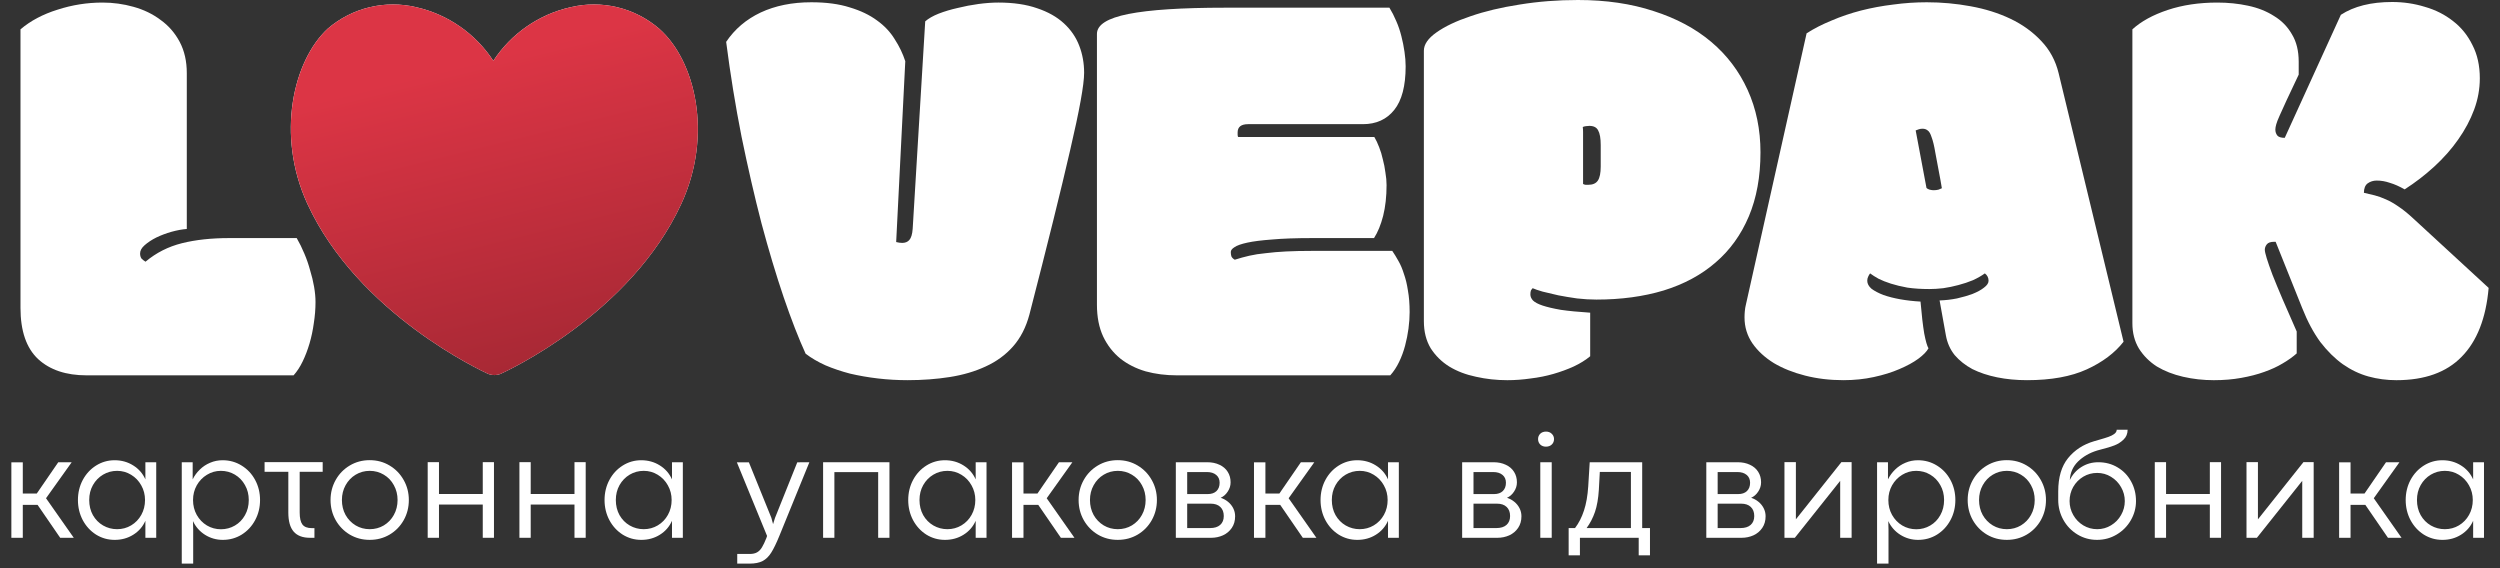
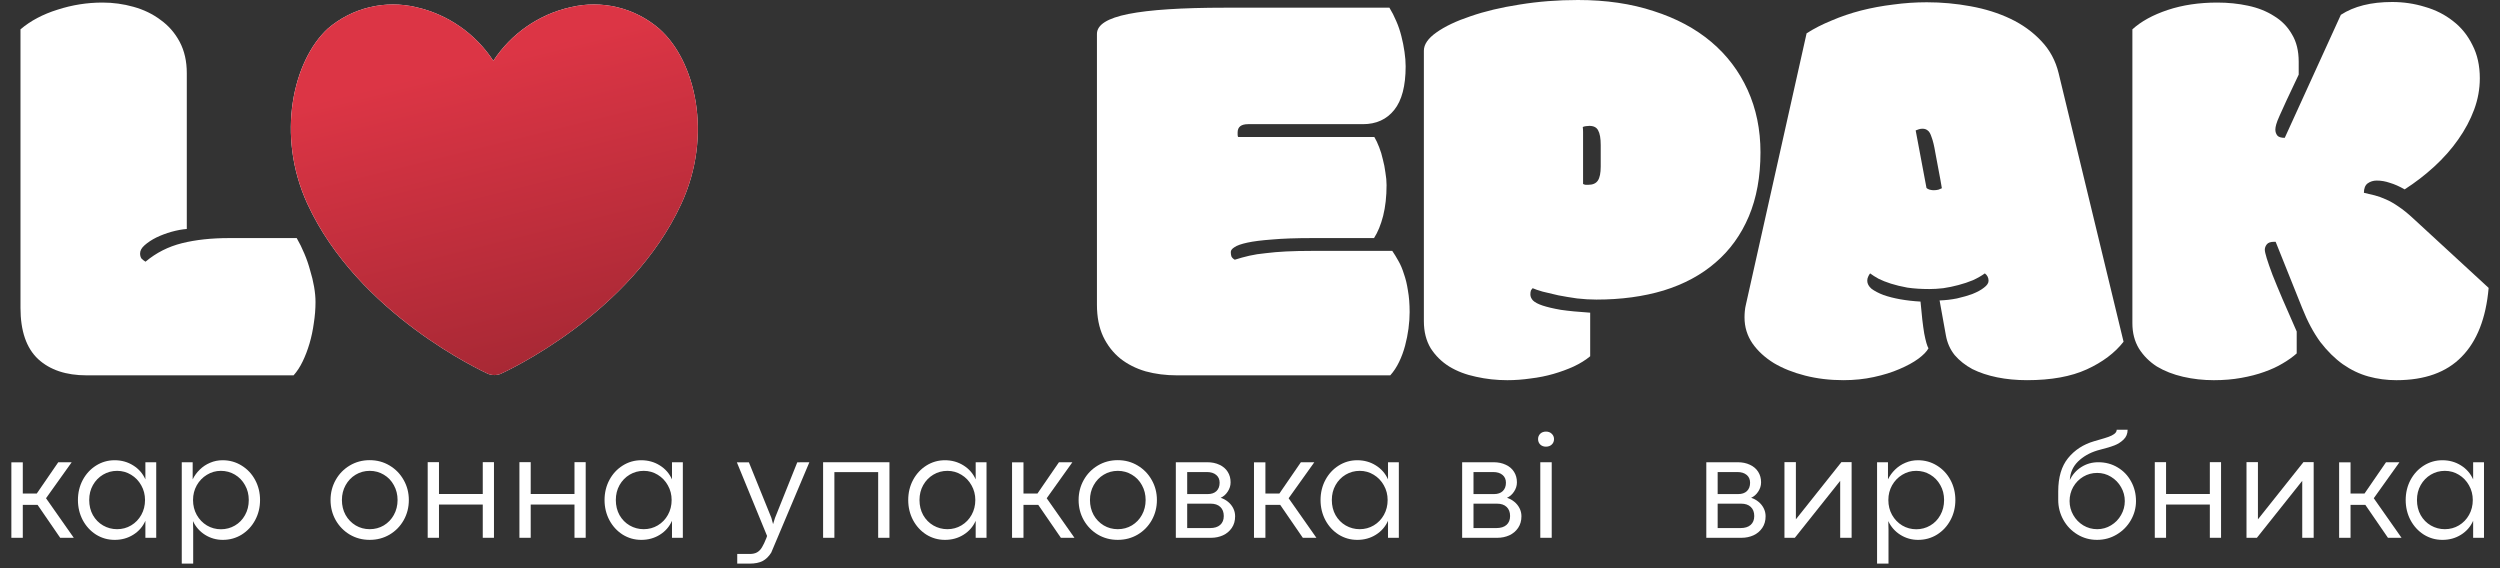
<svg xmlns="http://www.w3.org/2000/svg" width="220" height="50" viewBox="0 0 220 50" fill="none">
  <rect x="0" y="0" width="220" height="50" fill="#333333" stroke="none" />
  <path fill-rule="evenodd" clip-rule="evenodd" d="M184.65 40.677C185.282 40.677 185.85 40.829 186.355 41.134C186.86 41.434 187.254 41.846 187.537 42.368C187.824 42.886 187.968 43.461 187.968 44.092C187.968 44.693 187.816 45.257 187.511 45.784C187.21 46.306 186.797 46.724 186.27 47.038C185.748 47.351 185.171 47.508 184.539 47.508C183.908 47.508 183.331 47.349 182.809 47.031C182.286 46.713 181.875 46.285 181.574 45.745C181.274 45.205 181.124 44.619 181.124 43.988V43.237C181.124 42 181.413 41.025 181.992 40.311C182.576 39.597 183.338 39.103 184.278 38.829L184.729 38.698C185.081 38.598 185.356 38.513 185.552 38.443C185.752 38.374 185.922 38.287 186.061 38.182C186.2 38.078 186.27 37.956 186.27 37.816H187.23C187.23 38.169 187.11 38.459 186.871 38.685C186.636 38.911 186.364 39.083 186.055 39.201C185.745 39.319 185.371 39.432 184.931 39.541L184.552 39.645C183.873 39.854 183.309 40.178 182.861 40.618C182.417 41.058 182.177 41.6 182.143 42.244C182.373 41.765 182.711 41.384 183.155 41.101C183.603 40.818 184.102 40.677 184.65 40.677ZM184.552 46.568C184.997 46.568 185.404 46.454 185.774 46.228C186.148 46.002 186.442 45.699 186.655 45.32C186.873 44.941 186.982 44.532 186.982 44.092C186.982 43.657 186.873 43.25 186.655 42.871C186.438 42.488 186.142 42.183 185.767 41.957C185.397 41.73 184.992 41.617 184.552 41.617C184.108 41.617 183.699 41.728 183.325 41.95C182.955 42.172 182.661 42.473 182.443 42.852C182.23 43.23 182.123 43.644 182.123 44.092C182.123 44.532 182.232 44.944 182.45 45.327C182.667 45.706 182.961 46.008 183.331 46.234C183.706 46.457 184.113 46.568 184.552 46.568Z" fill="white" />
  <path fill-rule="evenodd" clip-rule="evenodd" d="M213.294 47.045C213.791 47.354 214.337 47.509 214.933 47.509C215.543 47.509 216.087 47.358 216.566 47.058C217.049 46.758 217.406 46.348 217.637 45.83V47.326H218.591V40.678H217.637V42.186C217.406 41.668 217.049 41.259 216.566 40.958C216.083 40.654 215.536 40.501 214.927 40.501C214.335 40.501 213.791 40.658 213.294 40.971C212.802 41.281 212.413 41.703 212.125 42.238C211.842 42.774 211.701 43.362 211.701 44.002C211.701 44.642 211.842 45.232 212.125 45.771C212.413 46.307 212.802 46.731 213.294 47.045ZM216.383 46.235C216.009 46.457 215.597 46.568 215.149 46.568C214.705 46.568 214.293 46.459 213.915 46.242C213.54 46.024 213.242 45.721 213.02 45.334C212.802 44.942 212.693 44.498 212.693 44.002C212.693 43.514 212.802 43.076 213.02 42.689C213.242 42.297 213.54 41.99 213.915 41.768C214.289 41.546 214.701 41.435 215.149 41.435C215.597 41.435 216.009 41.55 216.383 41.781C216.758 42.008 217.054 42.317 217.271 42.709C217.493 43.1 217.605 43.531 217.605 44.002C217.605 44.48 217.496 44.916 217.278 45.308C217.06 45.7 216.762 46.009 216.383 46.235Z" fill="white" />
  <path d="M206.848 40.684H205.843V47.326H206.848V44.426H208.148L210.14 47.326H211.335L208.892 43.845L211.152 40.677H209.97L208.076 43.433H206.848V40.684Z" fill="white" />
  <path d="M197.692 40.67H198.698V45.693H198.705L202.701 40.67H203.603V47.325H202.597V42.323H202.59L198.607 47.325H197.692V40.67Z" fill="white" />
  <path d="M190.613 40.67H189.621V47.325H190.613V44.4H194.466V47.325H195.452V40.67H194.466V43.472H190.613V40.67Z" fill="white" />
-   <path fill-rule="evenodd" clip-rule="evenodd" d="M174.848 47.044C175.375 47.354 175.958 47.508 176.598 47.508C177.242 47.508 177.828 47.354 178.355 47.044C178.882 46.731 179.295 46.306 179.596 45.771C179.896 45.235 180.046 44.645 180.046 44.001C180.046 43.361 179.894 42.773 179.589 42.238C179.289 41.702 178.875 41.278 178.348 40.964C177.826 40.651 177.242 40.494 176.598 40.494C175.958 40.494 175.375 40.651 174.848 40.964C174.321 41.278 173.907 41.702 173.607 42.238C173.307 42.773 173.156 43.361 173.156 44.001C173.156 44.645 173.307 45.235 173.607 45.771C173.912 46.306 174.325 46.731 174.848 47.044ZM177.845 46.235C177.471 46.457 177.057 46.568 176.605 46.568C176.152 46.568 175.738 46.457 175.364 46.235C174.989 46.008 174.693 45.701 174.476 45.314C174.262 44.922 174.156 44.484 174.156 44.001C174.156 43.522 174.264 43.087 174.482 42.695C174.7 42.303 174.994 41.996 175.364 41.774C175.738 41.548 176.152 41.435 176.605 41.435C177.057 41.435 177.471 41.548 177.845 41.774C178.22 41.996 178.514 42.303 178.727 42.695C178.945 43.087 179.054 43.522 179.054 44.001C179.054 44.484 178.945 44.922 178.727 45.314C178.514 45.701 178.22 46.008 177.845 46.235Z" fill="white" />
  <path fill-rule="evenodd" clip-rule="evenodd" d="M166.142 40.678V42.186C166.299 41.864 166.508 41.577 166.769 41.324C167.031 41.067 167.333 40.867 167.677 40.723C168.021 40.575 168.389 40.501 168.781 40.501C169.395 40.501 169.952 40.658 170.453 40.971C170.958 41.281 171.354 41.703 171.641 42.238C171.929 42.774 172.072 43.362 172.072 44.002C172.072 44.646 171.929 45.236 171.641 45.771C171.354 46.307 170.96 46.731 170.459 47.045C169.959 47.354 169.404 47.509 168.794 47.509C168.228 47.509 167.708 47.361 167.233 47.065C166.759 46.764 166.404 46.361 166.169 45.856L166.188 46.594V49.598H165.182V40.678H166.142ZM168.631 46.575C169.075 46.575 169.484 46.466 169.858 46.248C170.233 46.031 170.529 45.726 170.747 45.334C170.969 44.942 171.08 44.498 171.08 44.002C171.08 43.514 170.969 43.076 170.747 42.689C170.529 42.297 170.233 41.99 169.858 41.768C169.484 41.546 169.073 41.435 168.624 41.435C168.18 41.435 167.771 41.55 167.396 41.781C167.022 42.008 166.724 42.317 166.502 42.709C166.284 43.1 166.175 43.531 166.175 44.002C166.175 44.485 166.284 44.922 166.502 45.314C166.724 45.706 167.022 46.015 167.396 46.242C167.775 46.464 168.187 46.575 168.631 46.575Z" fill="white" />
  <path d="M158.038 40.67H157.032V47.325H157.946L161.93 42.323H161.936V47.325H162.942V40.67H162.041L158.044 45.693H158.038V40.67Z" fill="white" />
  <path fill-rule="evenodd" clip-rule="evenodd" d="M152.918 40.677C153.327 40.677 153.686 40.752 153.995 40.9C154.309 41.043 154.55 41.25 154.72 41.52C154.89 41.785 154.975 42.095 154.975 42.447C154.975 42.739 154.89 43.011 154.72 43.264C154.555 43.516 154.348 43.697 154.1 43.806C154.335 43.88 154.548 43.995 154.74 44.152C154.936 44.309 155.09 44.498 155.203 44.72C155.317 44.942 155.373 45.179 155.373 45.432C155.373 45.828 155.275 46.17 155.079 46.457C154.883 46.745 154.624 46.962 154.302 47.11C153.98 47.254 153.632 47.326 153.257 47.326H150.155V40.677H152.918ZM152.957 43.479C153.288 43.479 153.545 43.392 153.727 43.218C153.915 43.039 154.008 42.793 154.008 42.48C154.008 42.188 153.908 41.96 153.708 41.794C153.508 41.624 153.231 41.539 152.878 41.539H151.154V43.479H152.957ZM153.166 46.47C153.549 46.47 153.845 46.379 154.054 46.196C154.267 46.009 154.374 45.748 154.374 45.412C154.374 45.068 154.272 44.8 154.067 44.609C153.867 44.417 153.584 44.322 153.218 44.322H151.154V46.47H153.166Z" fill="white" />
-   <path fill-rule="evenodd" clip-rule="evenodd" d="M139.392 44.922C139.196 45.519 138.933 46.035 138.602 46.47H138.041V48.867H139.033V47.326H144.206V48.867H145.198V46.47H144.513V40.677H139.895L139.765 42.793C139.712 43.616 139.588 44.326 139.392 44.922ZM140.783 41.533H143.52V46.47H139.621C139.934 46.044 140.18 45.569 140.359 45.047C140.537 44.52 140.651 43.871 140.699 43.1L140.783 41.533Z" fill="white" />
  <path d="M136.042 39.306C135.837 39.306 135.67 39.243 135.539 39.117C135.413 38.99 135.35 38.832 135.35 38.64C135.35 38.453 135.413 38.296 135.539 38.17C135.67 38.044 135.84 37.98 136.049 37.98C136.258 37.98 136.427 38.046 136.558 38.176C136.689 38.303 136.754 38.457 136.754 38.64C136.754 38.832 136.689 38.99 136.558 39.117C136.427 39.243 136.255 39.306 136.042 39.306Z" fill="white" />
  <path d="M135.546 40.678H136.551V47.326H135.546V40.678Z" fill="white" />
  <path fill-rule="evenodd" clip-rule="evenodd" d="M132.509 40.9C132.2 40.752 131.841 40.677 131.432 40.677H128.669V47.326H131.771C132.146 47.326 132.494 47.254 132.816 47.11C133.138 46.962 133.397 46.745 133.593 46.457C133.789 46.17 133.887 45.828 133.887 45.432C133.887 45.179 133.831 44.942 133.717 44.72C133.604 44.498 133.45 44.309 133.254 44.152C133.062 43.995 132.849 43.88 132.614 43.806C132.862 43.697 133.069 43.516 133.234 43.264C133.404 43.011 133.489 42.739 133.489 42.447C133.489 42.095 133.404 41.785 133.234 41.52C133.064 41.25 132.823 41.043 132.509 40.9ZM132.241 43.218C132.059 43.392 131.802 43.479 131.471 43.479H129.668V41.539H131.392C131.745 41.539 132.022 41.624 132.222 41.794C132.422 41.96 132.522 42.188 132.522 42.48C132.522 42.793 132.429 43.039 132.241 43.218ZM132.568 46.196C132.359 46.379 132.063 46.47 131.68 46.47H129.668V44.322H131.732C132.098 44.322 132.381 44.417 132.581 44.609C132.786 44.8 132.888 45.068 132.888 45.412C132.888 45.748 132.781 46.009 132.568 46.196Z" fill="white" />
  <path fill-rule="evenodd" clip-rule="evenodd" d="M119.441 47.509C118.845 47.509 118.298 47.354 117.802 47.045C117.31 46.731 116.92 46.307 116.633 45.771C116.35 45.232 116.208 44.642 116.208 44.002C116.208 43.362 116.35 42.774 116.633 42.238C116.92 41.703 117.31 41.281 117.802 40.971C118.298 40.658 118.842 40.501 119.435 40.501C120.044 40.501 120.591 40.654 121.074 40.958C121.557 41.259 121.914 41.668 122.145 42.186V40.678H123.098V47.326H122.145V45.83C121.914 46.348 121.557 46.758 121.074 47.058C120.595 47.358 120.051 47.509 119.441 47.509ZM119.657 46.568C120.105 46.568 120.517 46.457 120.891 46.235C121.27 46.009 121.568 45.7 121.786 45.308C122.003 44.916 122.112 44.48 122.112 44.002C122.112 43.531 122.001 43.1 121.779 42.709C121.561 42.317 121.265 42.008 120.891 41.781C120.517 41.55 120.105 41.435 119.657 41.435C119.208 41.435 118.797 41.546 118.422 41.768C118.048 41.99 117.75 42.297 117.528 42.689C117.31 43.076 117.201 43.514 117.201 44.002C117.201 44.498 117.31 44.942 117.528 45.334C117.75 45.721 118.048 46.024 118.422 46.242C118.801 46.459 119.213 46.568 119.657 46.568Z" fill="white" />
  <path d="M111.356 40.684H110.351V47.326H111.356V44.426H112.656L114.648 47.326H115.843L113.4 43.845L115.66 40.677H114.478L112.584 43.433H111.356V40.684Z" fill="white" />
  <path fill-rule="evenodd" clip-rule="evenodd" d="M106.236 40.677C106.645 40.677 107.004 40.752 107.313 40.9C107.627 41.043 107.869 41.25 108.038 41.52C108.208 41.785 108.293 42.095 108.293 42.447C108.293 42.739 108.208 43.011 108.038 43.264C107.873 43.516 107.666 43.697 107.418 43.806C107.653 43.88 107.866 43.995 108.058 44.152C108.254 44.309 108.408 44.498 108.522 44.72C108.635 44.942 108.691 45.179 108.691 45.432C108.691 45.828 108.594 46.17 108.398 46.457C108.202 46.745 107.943 46.962 107.62 47.11C107.298 47.254 106.95 47.326 106.576 47.326H103.473V40.677H106.236ZM106.275 43.479C106.606 43.479 106.863 43.392 107.046 43.218C107.233 43.039 107.327 42.793 107.327 42.48C107.327 42.188 107.226 41.96 107.026 41.794C106.826 41.624 106.549 41.539 106.197 41.539H104.473V43.479H106.275ZM106.484 46.47C106.867 46.47 107.163 46.379 107.372 46.196C107.586 46.009 107.692 45.748 107.692 45.412C107.692 45.068 107.59 44.8 107.385 44.609C107.185 44.417 106.902 44.322 106.536 44.322H104.473V46.47H106.484Z" fill="white" />
  <path fill-rule="evenodd" clip-rule="evenodd" d="M96.61 47.044C97.136 47.354 97.72 47.508 98.36 47.508C99.004 47.508 99.59 47.354 100.117 47.044C100.643 46.731 101.057 46.306 101.357 45.771C101.658 45.235 101.808 44.645 101.808 44.001C101.808 43.361 101.656 42.773 101.351 42.238C101.051 41.702 100.637 41.278 100.11 40.964C99.588 40.651 99.004 40.494 98.36 40.494C97.72 40.494 97.136 40.651 96.61 40.964C96.083 41.278 95.669 41.702 95.369 42.238C95.068 42.773 94.918 43.361 94.918 44.001C94.918 44.645 95.068 45.235 95.369 45.771C95.674 46.306 96.087 46.731 96.61 47.044ZM99.607 46.235C99.233 46.457 98.819 46.568 98.366 46.568C97.914 46.568 97.5 46.457 97.126 46.235C96.751 46.008 96.455 45.701 96.237 45.314C96.024 44.922 95.917 44.484 95.917 44.001C95.917 43.522 96.026 43.087 96.244 42.695C96.462 42.303 96.755 41.996 97.126 41.774C97.5 41.548 97.914 41.435 98.366 41.435C98.819 41.435 99.233 41.548 99.607 41.774C99.982 41.996 100.276 42.303 100.489 42.695C100.707 43.087 100.815 43.522 100.815 44.001C100.815 44.484 100.707 44.922 100.489 45.314C100.276 45.701 99.982 46.008 99.607 46.235Z" fill="white" />
  <path d="M89.06 40.684H90.066V43.433H91.294L93.188 40.677H94.37L92.11 43.845L94.552 47.326H93.357L91.365 44.426H90.066V47.326H89.06V40.684Z" fill="white" />
  <path fill-rule="evenodd" clip-rule="evenodd" d="M81.517 47.045C82.013 47.354 82.56 47.509 83.156 47.509C83.766 47.509 84.31 47.358 84.789 47.058C85.272 46.758 85.629 46.348 85.86 45.83V47.326H86.814V40.678H85.86V42.186C85.629 41.668 85.272 41.259 84.789 40.958C84.306 40.654 83.759 40.501 83.15 40.501C82.558 40.501 82.013 40.658 81.517 40.971C81.025 41.281 80.636 41.703 80.348 42.238C80.065 42.774 79.924 43.362 79.924 44.002C79.924 44.642 80.065 45.232 80.348 45.771C80.636 46.307 81.025 46.731 81.517 47.045ZM84.606 46.235C84.232 46.457 83.82 46.568 83.372 46.568C82.928 46.568 82.516 46.459 82.138 46.242C81.763 46.024 81.465 45.721 81.243 45.334C81.025 44.942 80.916 44.498 80.916 44.002C80.916 43.514 81.025 43.076 81.243 42.689C81.465 42.297 81.763 41.99 82.138 41.768C82.512 41.546 82.924 41.435 83.372 41.435C83.82 41.435 84.232 41.55 84.606 41.781C84.981 42.008 85.277 42.317 85.494 42.709C85.716 43.1 85.828 43.531 85.828 44.002C85.828 44.48 85.719 44.916 85.501 45.308C85.283 45.7 84.985 46.009 84.606 46.235Z" fill="white" />
  <path d="M72.433 40.677H78.272V47.326H77.279V41.546H73.426V47.326H72.433V40.677Z" fill="white" />
-   <path d="M66.634 48.599C66.464 48.699 66.246 48.749 65.981 48.749H64.877V49.598H65.961C66.436 49.598 66.819 49.522 67.111 49.37C67.402 49.218 67.655 48.971 67.868 48.632C68.081 48.297 68.323 47.798 68.593 47.136L71.225 40.677L70.16 40.684L68.201 45.575L68.031 46.124L67.881 45.569L65.902 40.684H64.844L67.502 47.163L67.444 47.339C67.304 47.691 67.176 47.964 67.058 48.155C66.945 48.351 66.803 48.499 66.634 48.599Z" fill="white" />
+   <path d="M66.634 48.599C66.464 48.699 66.246 48.749 65.981 48.749H64.877V49.598H65.961C66.436 49.598 66.819 49.522 67.111 49.37C67.402 49.218 67.655 48.971 67.868 48.632L71.225 40.677L70.16 40.684L68.201 45.575L68.031 46.124L67.881 45.569L65.902 40.684H64.844L67.502 47.163L67.444 47.339C67.304 47.691 67.176 47.964 67.058 48.155C66.945 48.351 66.803 48.499 66.634 48.599Z" fill="white" />
  <path fill-rule="evenodd" clip-rule="evenodd" d="M56.433 47.509C55.836 47.509 55.29 47.354 54.794 47.045C54.302 46.731 53.912 46.307 53.625 45.771C53.342 45.232 53.2 44.642 53.2 44.002C53.2 43.362 53.342 42.774 53.625 42.238C53.912 41.703 54.302 41.281 54.794 40.971C55.29 40.658 55.834 40.501 56.426 40.501C57.036 40.501 57.582 40.654 58.066 40.958C58.549 41.259 58.906 41.668 59.136 42.186V40.678H60.09V47.326H59.136V45.83C58.906 46.348 58.549 46.758 58.066 47.058C57.587 47.358 57.042 47.509 56.433 47.509ZM56.648 46.568C57.097 46.568 57.508 46.457 57.883 46.235C58.261 46.009 58.56 45.7 58.777 45.308C58.995 44.916 59.104 44.48 59.104 44.002C59.104 43.531 58.993 43.1 58.771 42.709C58.553 42.317 58.257 42.008 57.883 41.781C57.508 41.55 57.097 41.435 56.648 41.435C56.2 41.435 55.788 41.546 55.414 41.768C55.04 41.99 54.741 42.297 54.519 42.689C54.302 43.076 54.193 43.514 54.193 44.002C54.193 44.498 54.302 44.942 54.519 45.334C54.741 45.721 55.04 46.024 55.414 46.242C55.793 46.459 56.204 46.568 56.648 46.568Z" fill="white" />
  <path d="M46.702 40.67H45.709V47.325H46.702V44.4H50.555V47.325H51.541V40.67H50.555V43.472H46.702V40.67Z" fill="white" />
  <path d="M37.637 40.67H38.63V43.472H42.483V40.67H43.469V47.325H42.483V44.4H38.63V47.325H37.637V40.67Z" fill="white" />
  <path fill-rule="evenodd" clip-rule="evenodd" d="M30.78 47.044C31.307 47.354 31.89 47.508 32.53 47.508C33.175 47.508 33.76 47.354 34.287 47.044C34.814 46.731 35.227 46.306 35.528 45.771C35.828 45.235 35.978 44.645 35.978 44.001C35.978 43.361 35.826 42.773 35.521 42.238C35.221 41.702 34.807 41.278 34.28 40.964C33.758 40.651 33.175 40.494 32.53 40.494C31.89 40.494 31.307 40.651 30.78 40.964C30.253 41.278 29.84 41.702 29.539 42.238C29.239 42.773 29.088 43.361 29.088 44.001C29.088 44.645 29.239 45.235 29.539 45.771C29.844 46.306 30.258 46.731 30.78 47.044ZM33.778 46.235C33.403 46.457 32.989 46.568 32.537 46.568C32.084 46.568 31.67 46.457 31.296 46.235C30.921 46.008 30.625 45.701 30.408 45.314C30.194 44.922 30.088 44.484 30.088 44.001C30.088 43.522 30.197 43.087 30.414 42.695C30.632 42.303 30.926 41.996 31.296 41.774C31.67 41.548 32.084 41.435 32.537 41.435C32.989 41.435 33.403 41.548 33.778 41.774C34.152 41.996 34.446 42.303 34.659 42.695C34.877 43.087 34.986 43.522 34.986 44.001C34.986 44.484 34.877 44.922 34.659 45.314C34.446 45.701 34.152 46.008 33.778 46.235Z" fill="white" />
-   <path d="M26.372 41.519V45.098C26.372 45.586 26.452 45.939 26.613 46.156C26.779 46.37 27.055 46.476 27.443 46.476H27.671V47.325H27.273C26.637 47.325 26.161 47.145 25.843 46.783C25.529 46.422 25.373 45.862 25.373 45.105V41.519H23.283V40.67H28.396V41.519H26.372Z" fill="white" />
  <path fill-rule="evenodd" clip-rule="evenodd" d="M16.955 42.186V40.678H15.995V49.598H17V46.594L16.981 45.856C17.216 46.361 17.571 46.764 18.045 47.065C18.52 47.361 19.04 47.509 19.606 47.509C20.216 47.509 20.771 47.354 21.271 47.045C21.772 46.731 22.166 46.307 22.453 45.771C22.741 45.236 22.884 44.646 22.884 44.002C22.884 43.362 22.741 42.774 22.453 42.238C22.166 41.703 21.77 41.281 21.265 40.971C20.764 40.658 20.207 40.501 19.593 40.501C19.201 40.501 18.833 40.575 18.489 40.723C18.145 40.867 17.843 41.067 17.582 41.324C17.32 41.577 17.111 41.864 16.955 42.186ZM20.671 46.248C20.296 46.466 19.887 46.575 19.443 46.575C18.999 46.575 18.587 46.464 18.209 46.242C17.834 46.015 17.536 45.706 17.314 45.314C17.096 44.922 16.987 44.485 16.987 44.002C16.987 43.531 17.096 43.1 17.314 42.709C17.536 42.317 17.834 42.008 18.209 41.781C18.583 41.55 18.992 41.435 19.436 41.435C19.885 41.435 20.296 41.546 20.671 41.768C21.045 41.99 21.341 42.297 21.559 42.689C21.781 43.076 21.892 43.514 21.892 44.002C21.892 44.498 21.781 44.942 21.559 45.334C21.341 45.726 21.045 46.031 20.671 46.248Z" fill="white" />
  <path fill-rule="evenodd" clip-rule="evenodd" d="M10.091 47.509C9.494 47.509 8.948 47.354 8.451 47.045C7.959 46.731 7.57 46.307 7.282 45.771C6.999 45.232 6.858 44.642 6.858 44.002C6.858 43.362 6.999 42.774 7.282 42.238C7.57 41.703 7.959 41.281 8.451 40.971C8.948 40.658 9.492 40.501 10.084 40.501C10.694 40.501 11.24 40.654 11.723 40.958C12.207 41.259 12.564 41.668 12.794 42.186V40.678H13.748V47.326H12.794V45.83C12.564 46.348 12.207 46.758 11.723 47.058C11.244 47.358 10.7 47.509 10.091 47.509ZM10.306 46.568C10.755 46.568 11.166 46.457 11.54 46.235C11.919 46.009 12.217 45.7 12.435 45.308C12.653 44.916 12.762 44.48 12.762 44.002C12.762 43.531 12.651 43.1 12.429 42.709C12.211 42.317 11.915 42.008 11.54 41.781C11.166 41.55 10.755 41.435 10.306 41.435C9.858 41.435 9.446 41.546 9.072 41.768C8.697 41.99 8.399 42.297 8.177 42.689C7.959 43.076 7.851 43.514 7.851 44.002C7.851 44.498 7.959 44.942 8.177 45.334C8.399 45.721 8.697 46.024 9.072 46.242C9.451 46.459 9.862 46.568 10.306 46.568Z" fill="white" />
  <path d="M2.006 40.684H1V47.326H2.006V44.426H3.305L5.297 47.326H6.492L4.05 43.845L6.309 40.677H5.127L3.234 43.433H2.006V40.684Z" fill="white" />
  <path d="M202.286 6.566C201.851 7.468 201.5 8.212 201.233 8.797C200.966 9.365 200.757 9.824 200.607 10.175C200.456 10.509 200.356 10.768 200.306 10.952C200.256 11.136 200.231 11.286 200.231 11.403C200.231 11.603 200.289 11.779 200.406 11.929C200.523 12.063 200.74 12.13 201.058 12.13L205.995 1.304C207.147 0.552 208.651 0.176 210.505 0.176C211.508 0.176 212.468 0.318 213.387 0.602C214.323 0.869 215.15 1.287 215.868 1.855C216.587 2.406 217.155 3.108 217.572 3.96C218.007 4.795 218.224 5.773 218.224 6.892C218.224 7.828 218.057 8.746 217.723 9.649C217.389 10.551 216.921 11.428 216.319 12.28C215.735 13.115 215.033 13.909 214.214 14.661C213.412 15.396 212.544 16.064 211.608 16.666C211.14 16.398 210.706 16.206 210.305 16.089C209.921 15.955 209.536 15.889 209.152 15.889C208.851 15.889 208.584 15.972 208.35 16.139C208.133 16.306 208.024 16.582 208.024 16.966C208.342 17.033 208.659 17.108 208.977 17.192C209.294 17.275 209.62 17.392 209.954 17.543C210.305 17.693 210.673 17.902 211.057 18.169C211.458 18.436 211.884 18.779 212.335 19.197L219.001 25.336C218.767 28.009 217.973 30.031 216.62 31.401C215.284 32.771 213.371 33.456 210.881 33.456C210.029 33.456 209.211 33.347 208.425 33.13C207.64 32.913 206.888 32.554 206.17 32.053C205.468 31.551 204.808 30.9 204.19 30.098C203.589 29.279 203.054 28.277 202.586 27.091L200.256 21.277H200.13C199.813 21.277 199.596 21.352 199.479 21.502C199.362 21.652 199.303 21.811 199.303 21.978C199.303 22.246 199.529 22.981 199.98 24.184C200.448 25.37 201.158 27.032 202.11 29.171V31.1C201.776 31.401 201.367 31.693 200.882 31.977C200.414 32.261 199.871 32.512 199.253 32.729C198.652 32.946 197.975 33.122 197.223 33.255C196.488 33.389 195.686 33.456 194.818 33.456C193.882 33.456 192.98 33.356 192.111 33.155C191.242 32.955 190.474 32.654 189.806 32.253C189.154 31.835 188.628 31.309 188.227 30.674C187.843 30.039 187.65 29.296 187.65 28.444V2.582C188.419 1.88 189.455 1.312 190.758 0.877C192.061 0.443 193.515 0.226 195.118 0.226C196.071 0.226 196.973 0.318 197.825 0.502C198.694 0.685 199.454 0.986 200.105 1.404C200.774 1.805 201.3 2.339 201.684 3.008C202.085 3.659 202.286 4.469 202.286 5.438V6.566Z" fill="white" />
  <path d="M158.981 2.932C159.632 2.514 160.367 2.138 161.186 1.804C162.005 1.453 162.865 1.161 163.767 0.927C164.686 0.693 165.63 0.518 166.599 0.401C167.585 0.267 168.57 0.2 169.556 0.2C170.859 0.2 172.146 0.317 173.415 0.551C174.702 0.785 175.871 1.152 176.924 1.654C177.976 2.155 178.879 2.806 179.63 3.608C180.382 4.394 180.892 5.338 181.159 6.44L186.873 30.072C186.104 31.058 185.027 31.868 183.64 32.503C182.253 33.138 180.499 33.455 178.377 33.455C177.442 33.455 176.565 33.372 175.746 33.205C174.927 33.038 174.201 32.795 173.566 32.478C172.948 32.144 172.43 31.735 172.012 31.25C171.611 30.749 171.352 30.164 171.235 29.496L170.684 26.438C171.202 26.422 171.711 26.363 172.213 26.263C172.731 26.146 173.19 26.012 173.591 25.862C174.009 25.695 174.343 25.511 174.593 25.311C174.861 25.11 174.994 24.91 174.994 24.709C174.994 24.442 174.886 24.225 174.669 24.058C174.368 24.275 174.017 24.475 173.616 24.659C173.215 24.826 172.789 24.968 172.338 25.085C171.904 25.202 171.461 25.294 171.01 25.361C170.575 25.411 170.166 25.436 169.782 25.436C169.063 25.436 168.42 25.394 167.852 25.311C167.301 25.21 166.816 25.093 166.399 24.96C165.981 24.826 165.622 24.684 165.321 24.534C165.02 24.367 164.77 24.208 164.569 24.058C164.502 24.141 164.444 24.241 164.394 24.358C164.344 24.459 164.319 24.576 164.319 24.709C164.319 24.96 164.444 25.194 164.694 25.411C164.962 25.611 165.313 25.795 165.747 25.962C166.181 26.113 166.674 26.238 167.226 26.338C167.794 26.438 168.387 26.505 169.005 26.539C169.105 27.708 169.214 28.644 169.331 29.345C169.464 30.03 169.59 30.465 169.707 30.648C169.556 30.933 169.255 31.242 168.804 31.576C168.37 31.893 167.819 32.194 167.15 32.478C166.499 32.762 165.747 32.996 164.895 33.18C164.06 33.363 163.166 33.455 162.214 33.455C161.027 33.455 159.908 33.322 158.855 33.054C157.803 32.787 156.884 32.419 156.099 31.952C155.314 31.467 154.687 30.891 154.219 30.223C153.751 29.538 153.518 28.777 153.518 27.942C153.518 27.758 153.526 27.575 153.543 27.391C153.559 27.19 153.593 26.99 153.643 26.789L158.981 2.932ZM170.759 15.838C170.575 14.835 170.425 14.034 170.308 13.432C170.208 12.831 170.099 12.38 169.982 12.079C169.882 11.761 169.765 11.561 169.631 11.477C169.514 11.377 169.364 11.327 169.18 11.327C169.063 11.327 168.955 11.344 168.855 11.377C168.754 11.411 168.662 11.444 168.579 11.477L169.531 16.54C169.598 16.606 169.69 16.657 169.807 16.69C169.94 16.723 170.057 16.74 170.158 16.74C170.308 16.74 170.45 16.723 170.584 16.69C170.717 16.64 170.818 16.598 170.884 16.565L170.759 15.838Z" fill="white" />
  <path d="M125.301 4.461C125.301 3.909 125.668 3.375 126.403 2.857C127.155 2.322 128.158 1.846 129.411 1.428C130.664 0.994 132.1 0.652 133.721 0.401C135.358 0.134 137.071 0 138.858 0C141.331 0 143.553 0.326 145.524 0.977C147.513 1.612 149.2 2.514 150.587 3.684C151.973 4.853 153.043 6.265 153.794 7.919C154.546 9.573 154.922 11.402 154.922 13.407C154.922 15.546 154.58 17.425 153.895 19.046C153.21 20.666 152.232 22.02 150.963 23.106C149.71 24.192 148.189 25.01 146.402 25.562C144.631 26.096 142.659 26.363 140.487 26.363C139.936 26.363 139.368 26.33 138.783 26.263C138.199 26.18 137.647 26.088 137.129 25.988C136.611 25.871 136.152 25.762 135.751 25.662C135.35 25.545 135.058 25.445 134.874 25.361C134.824 25.411 134.774 25.478 134.723 25.562C134.69 25.645 134.673 25.762 134.673 25.912C134.673 26.096 134.749 26.272 134.899 26.439C135.066 26.606 135.35 26.756 135.751 26.89C136.152 27.023 136.687 27.149 137.355 27.266C138.04 27.366 138.9 27.449 139.936 27.516V31.351C139.535 31.685 139.051 31.985 138.483 32.253C137.931 32.503 137.338 32.721 136.703 32.904C136.068 33.088 135.4 33.222 134.698 33.305C134.013 33.405 133.328 33.456 132.643 33.456C131.691 33.456 130.772 33.355 129.887 33.155C129.001 32.971 128.216 32.67 127.531 32.253C126.863 31.835 126.32 31.3 125.902 30.649C125.501 29.98 125.301 29.187 125.301 28.268V4.461ZM139.31 16.189C139.36 16.222 139.435 16.247 139.535 16.264C139.652 16.264 139.727 16.264 139.761 16.264C140.162 16.264 140.446 16.139 140.613 15.888C140.78 15.638 140.863 15.228 140.863 14.66V12.756C140.863 12.171 140.788 11.745 140.638 11.478C140.504 11.21 140.245 11.077 139.861 11.077C139.777 11.077 139.677 11.085 139.56 11.102C139.443 11.118 139.351 11.143 139.284 11.177C139.301 11.311 139.31 11.453 139.31 11.603C139.31 11.753 139.31 11.912 139.31 12.079V16.189Z" fill="white" />
  <path d="M122.268 0.677C122.485 1.028 122.686 1.42 122.87 1.855C123.053 2.272 123.204 2.715 123.321 3.183C123.438 3.634 123.53 4.093 123.596 4.561C123.663 5.012 123.697 5.438 123.697 5.839C123.697 7.56 123.363 8.838 122.694 9.673C122.026 10.509 121.107 10.926 119.938 10.926H109.838C109.22 10.926 108.911 11.169 108.911 11.653C108.911 11.687 108.911 11.753 108.911 11.854C108.911 11.954 108.928 12.021 108.961 12.054H120.94C121.09 12.305 121.232 12.605 121.366 12.956C121.5 13.29 121.608 13.65 121.692 14.034C121.792 14.402 121.867 14.786 121.917 15.187C121.984 15.571 122.018 15.938 122.018 16.289C122.018 17.292 121.917 18.194 121.717 18.996C121.516 19.781 121.249 20.433 120.915 20.951H115.477C114.057 20.951 112.879 20.992 111.943 21.076C111.024 21.143 110.298 21.235 109.763 21.352C109.228 21.468 108.853 21.602 108.635 21.753C108.418 21.886 108.31 22.028 108.31 22.178C108.31 22.312 108.326 22.438 108.36 22.554C108.41 22.671 108.51 22.772 108.66 22.855C109.078 22.721 109.504 22.605 109.939 22.504C110.373 22.404 110.857 22.329 111.392 22.279C111.927 22.212 112.52 22.162 113.171 22.128C113.84 22.095 114.608 22.078 115.477 22.078H122.519C122.703 22.346 122.886 22.646 123.07 22.98C123.254 23.298 123.413 23.674 123.546 24.108C123.697 24.526 123.814 25.01 123.897 25.562C123.997 26.113 124.048 26.748 124.048 27.466C124.048 27.917 124.014 28.402 123.947 28.92C123.88 29.421 123.78 29.922 123.647 30.423C123.513 30.925 123.337 31.401 123.12 31.852C122.903 32.303 122.644 32.696 122.343 33.03H103.573C102.588 33.03 101.669 32.913 100.817 32.679C99.965 32.428 99.221 32.052 98.586 31.551C97.951 31.033 97.45 30.39 97.083 29.622C96.715 28.836 96.531 27.901 96.531 26.815V2.982C96.531 2.18 97.459 1.596 99.313 1.228C101.167 0.861 103.999 0.677 107.808 0.677H122.268Z" fill="white" />
-   <path d="M63.902 3.684C64.654 2.564 65.665 1.704 66.935 1.102C68.221 0.501 69.708 0.2 71.395 0.2C72.715 0.2 73.843 0.351 74.778 0.651C75.731 0.935 76.533 1.32 77.184 1.804C77.836 2.272 78.354 2.823 78.738 3.458C79.139 4.076 79.448 4.719 79.665 5.388L78.863 21.301C79.064 21.351 79.239 21.376 79.39 21.376C79.657 21.376 79.866 21.293 80.016 21.126C80.183 20.942 80.284 20.608 80.317 20.123L81.419 1.879C81.704 1.629 82.096 1.403 82.597 1.203C83.115 1.002 83.675 0.835 84.276 0.701C84.878 0.551 85.488 0.434 86.106 0.351C86.741 0.267 87.325 0.225 87.86 0.225C89.18 0.225 90.316 0.392 91.268 0.726C92.221 1.044 93.006 1.487 93.624 2.055C94.242 2.623 94.693 3.283 94.977 4.034C95.261 4.77 95.403 5.563 95.403 6.415C95.403 7.434 94.994 9.698 94.175 13.207C93.373 16.698 92.179 21.518 90.592 27.666C90.291 28.802 89.806 29.746 89.138 30.498C88.487 31.233 87.685 31.818 86.732 32.252C85.797 32.687 84.744 32.996 83.575 33.18C82.405 33.363 81.169 33.455 79.866 33.455C78.98 33.455 78.112 33.405 77.26 33.305C76.407 33.205 75.589 33.063 74.804 32.879C74.035 32.678 73.317 32.436 72.648 32.152C71.98 31.851 71.395 31.509 70.894 31.125C70.276 29.771 69.633 28.117 68.965 26.163C68.296 24.191 67.645 22.019 67.01 19.647C66.392 17.258 65.807 14.719 65.256 12.029C64.721 9.322 64.27 6.54 63.902 3.684Z" fill="white" />
  <path d="M7.617 33.03C5.812 33.03 4.392 32.553 3.356 31.601C2.321 30.632 1.803 29.128 1.803 27.09V2.581C2.688 1.829 3.774 1.253 5.061 0.852C6.347 0.434 7.667 0.226 9.02 0.226C9.956 0.226 10.866 0.351 11.752 0.601C12.654 0.852 13.447 1.236 14.132 1.754C14.834 2.255 15.394 2.899 15.812 3.684C16.229 4.469 16.438 5.388 16.438 6.441V20.149C16.02 20.182 15.569 20.265 15.085 20.399C14.617 20.533 14.174 20.7 13.757 20.9C13.356 21.101 13.013 21.326 12.729 21.577C12.462 21.811 12.328 22.053 12.328 22.304C12.328 22.488 12.37 22.638 12.453 22.755C12.554 22.855 12.671 22.947 12.804 23.03C13.74 22.245 14.809 21.702 16.012 21.402C17.215 21.101 18.602 20.951 20.172 20.951H26.111C26.362 21.385 26.587 21.844 26.788 22.329C26.988 22.797 27.155 23.281 27.289 23.782C27.439 24.267 27.556 24.751 27.64 25.236C27.724 25.72 27.765 26.171 27.765 26.589C27.765 27.191 27.715 27.809 27.615 28.444C27.531 29.062 27.406 29.655 27.239 30.223C27.072 30.791 26.871 31.317 26.637 31.802C26.404 32.286 26.136 32.695 25.836 33.03H7.617Z" fill="white" />
  <path d="M59.959 17.929C55.482 27.663 44.522 32.683 44.057 32.899C43.7 33.04 43.303 33.04 42.946 32.899C42.499 32.683 31.521 27.663 27.044 17.929C24.268 11.866 25.808 5.334 28.835 2.527C29.895 1.615 31.155 0.968 32.513 0.639C33.87 0.311 35.285 0.31 36.643 0.638C39.42 1.273 41.846 2.962 43.412 5.352C44.981 2.957 47.414 1.267 50.199 0.638C51.557 0.31 52.972 0.311 54.329 0.639C55.687 0.968 56.947 1.615 58.007 2.527C61.195 5.334 62.753 11.866 59.959 17.929Z" fill="white" />
  <path d="M59.961 17.929C55.484 27.663 44.524 32.683 44.059 32.899C43.702 33.04 43.305 33.04 42.948 32.899C42.501 32.683 31.523 27.663 27.046 17.929C24.27 11.866 25.81 5.334 28.837 2.527C29.897 1.615 31.157 0.968 32.514 0.639C33.872 0.311 35.287 0.31 36.645 0.638C39.422 1.273 41.848 2.962 43.414 5.352C44.983 2.957 47.416 1.267 50.201 0.638C51.559 0.31 52.974 0.311 54.331 0.639C55.689 0.968 56.949 1.615 58.009 2.527C61.197 5.334 62.755 11.866 59.961 17.929Z" fill="url(#paint0_linear_1609_2112)" />
  <defs>
    <linearGradient id="paint0_linear_1609_2112" x1="43.771" y1="4.937" x2="56.602" y2="56.528" gradientUnits="userSpaceOnUse">
      <stop stop-color="#DC3545" />
      <stop offset="1" stop-color="#761C25" />
    </linearGradient>
  </defs>
</svg>